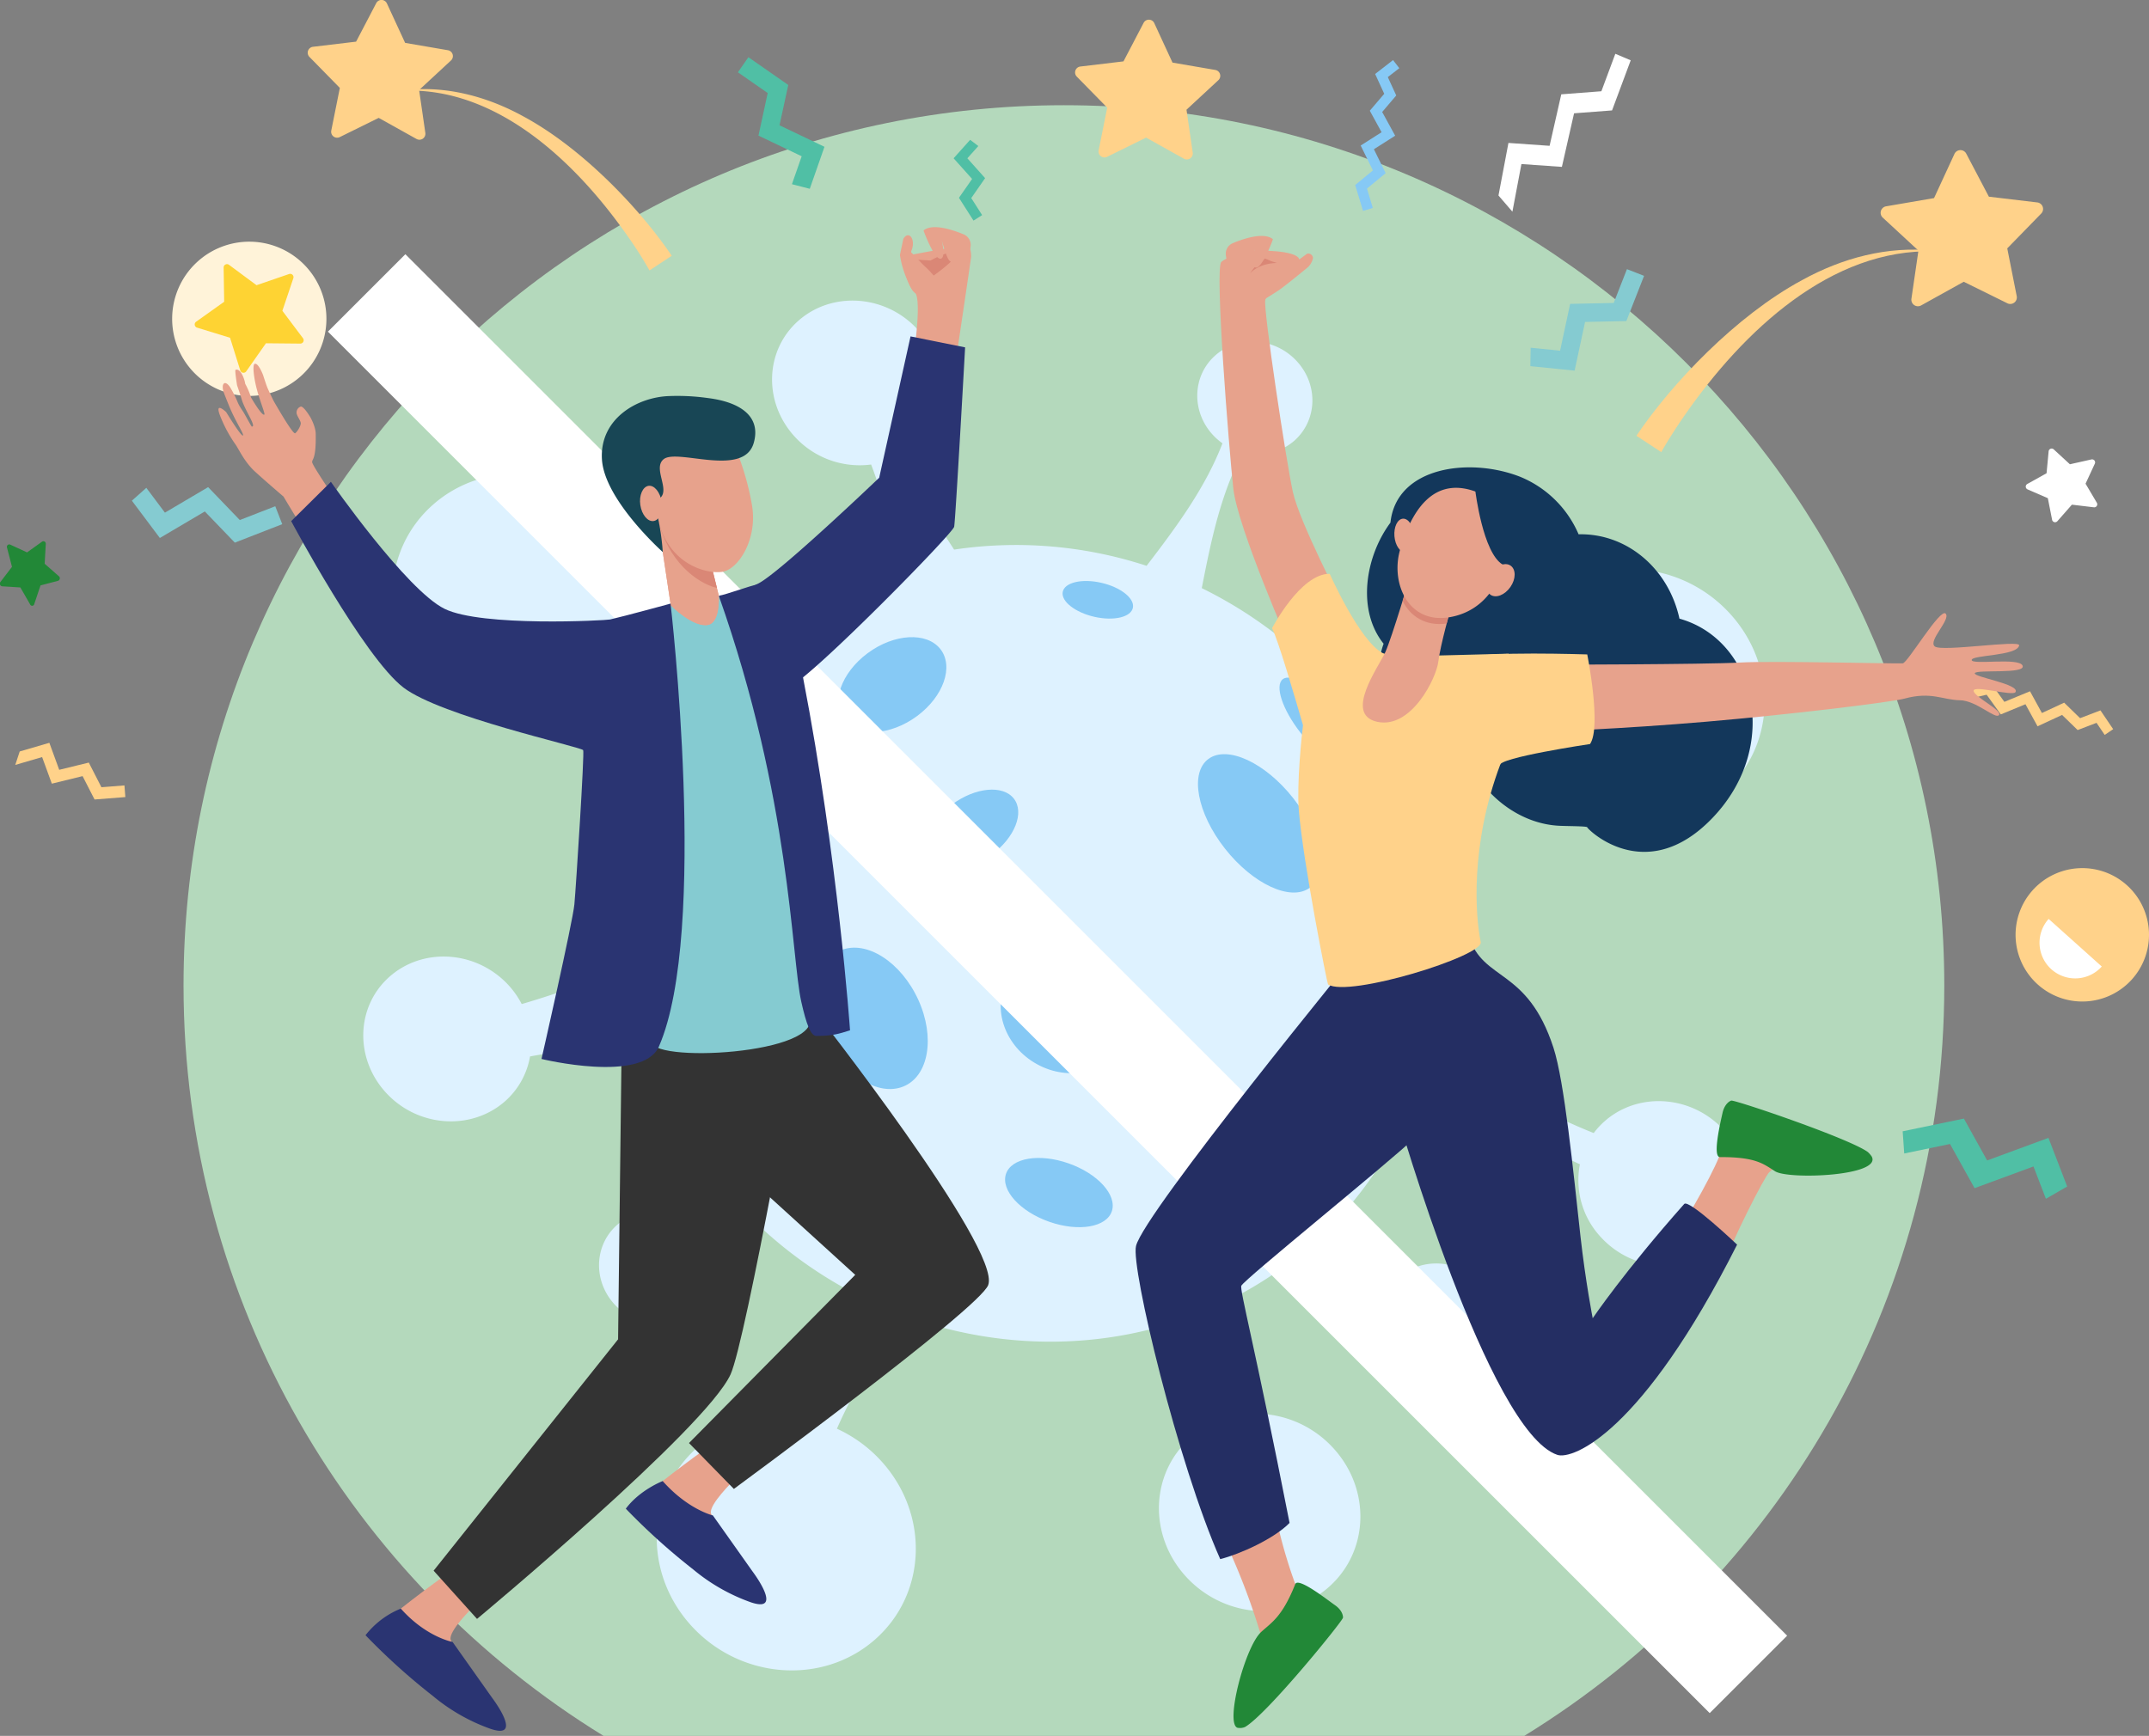
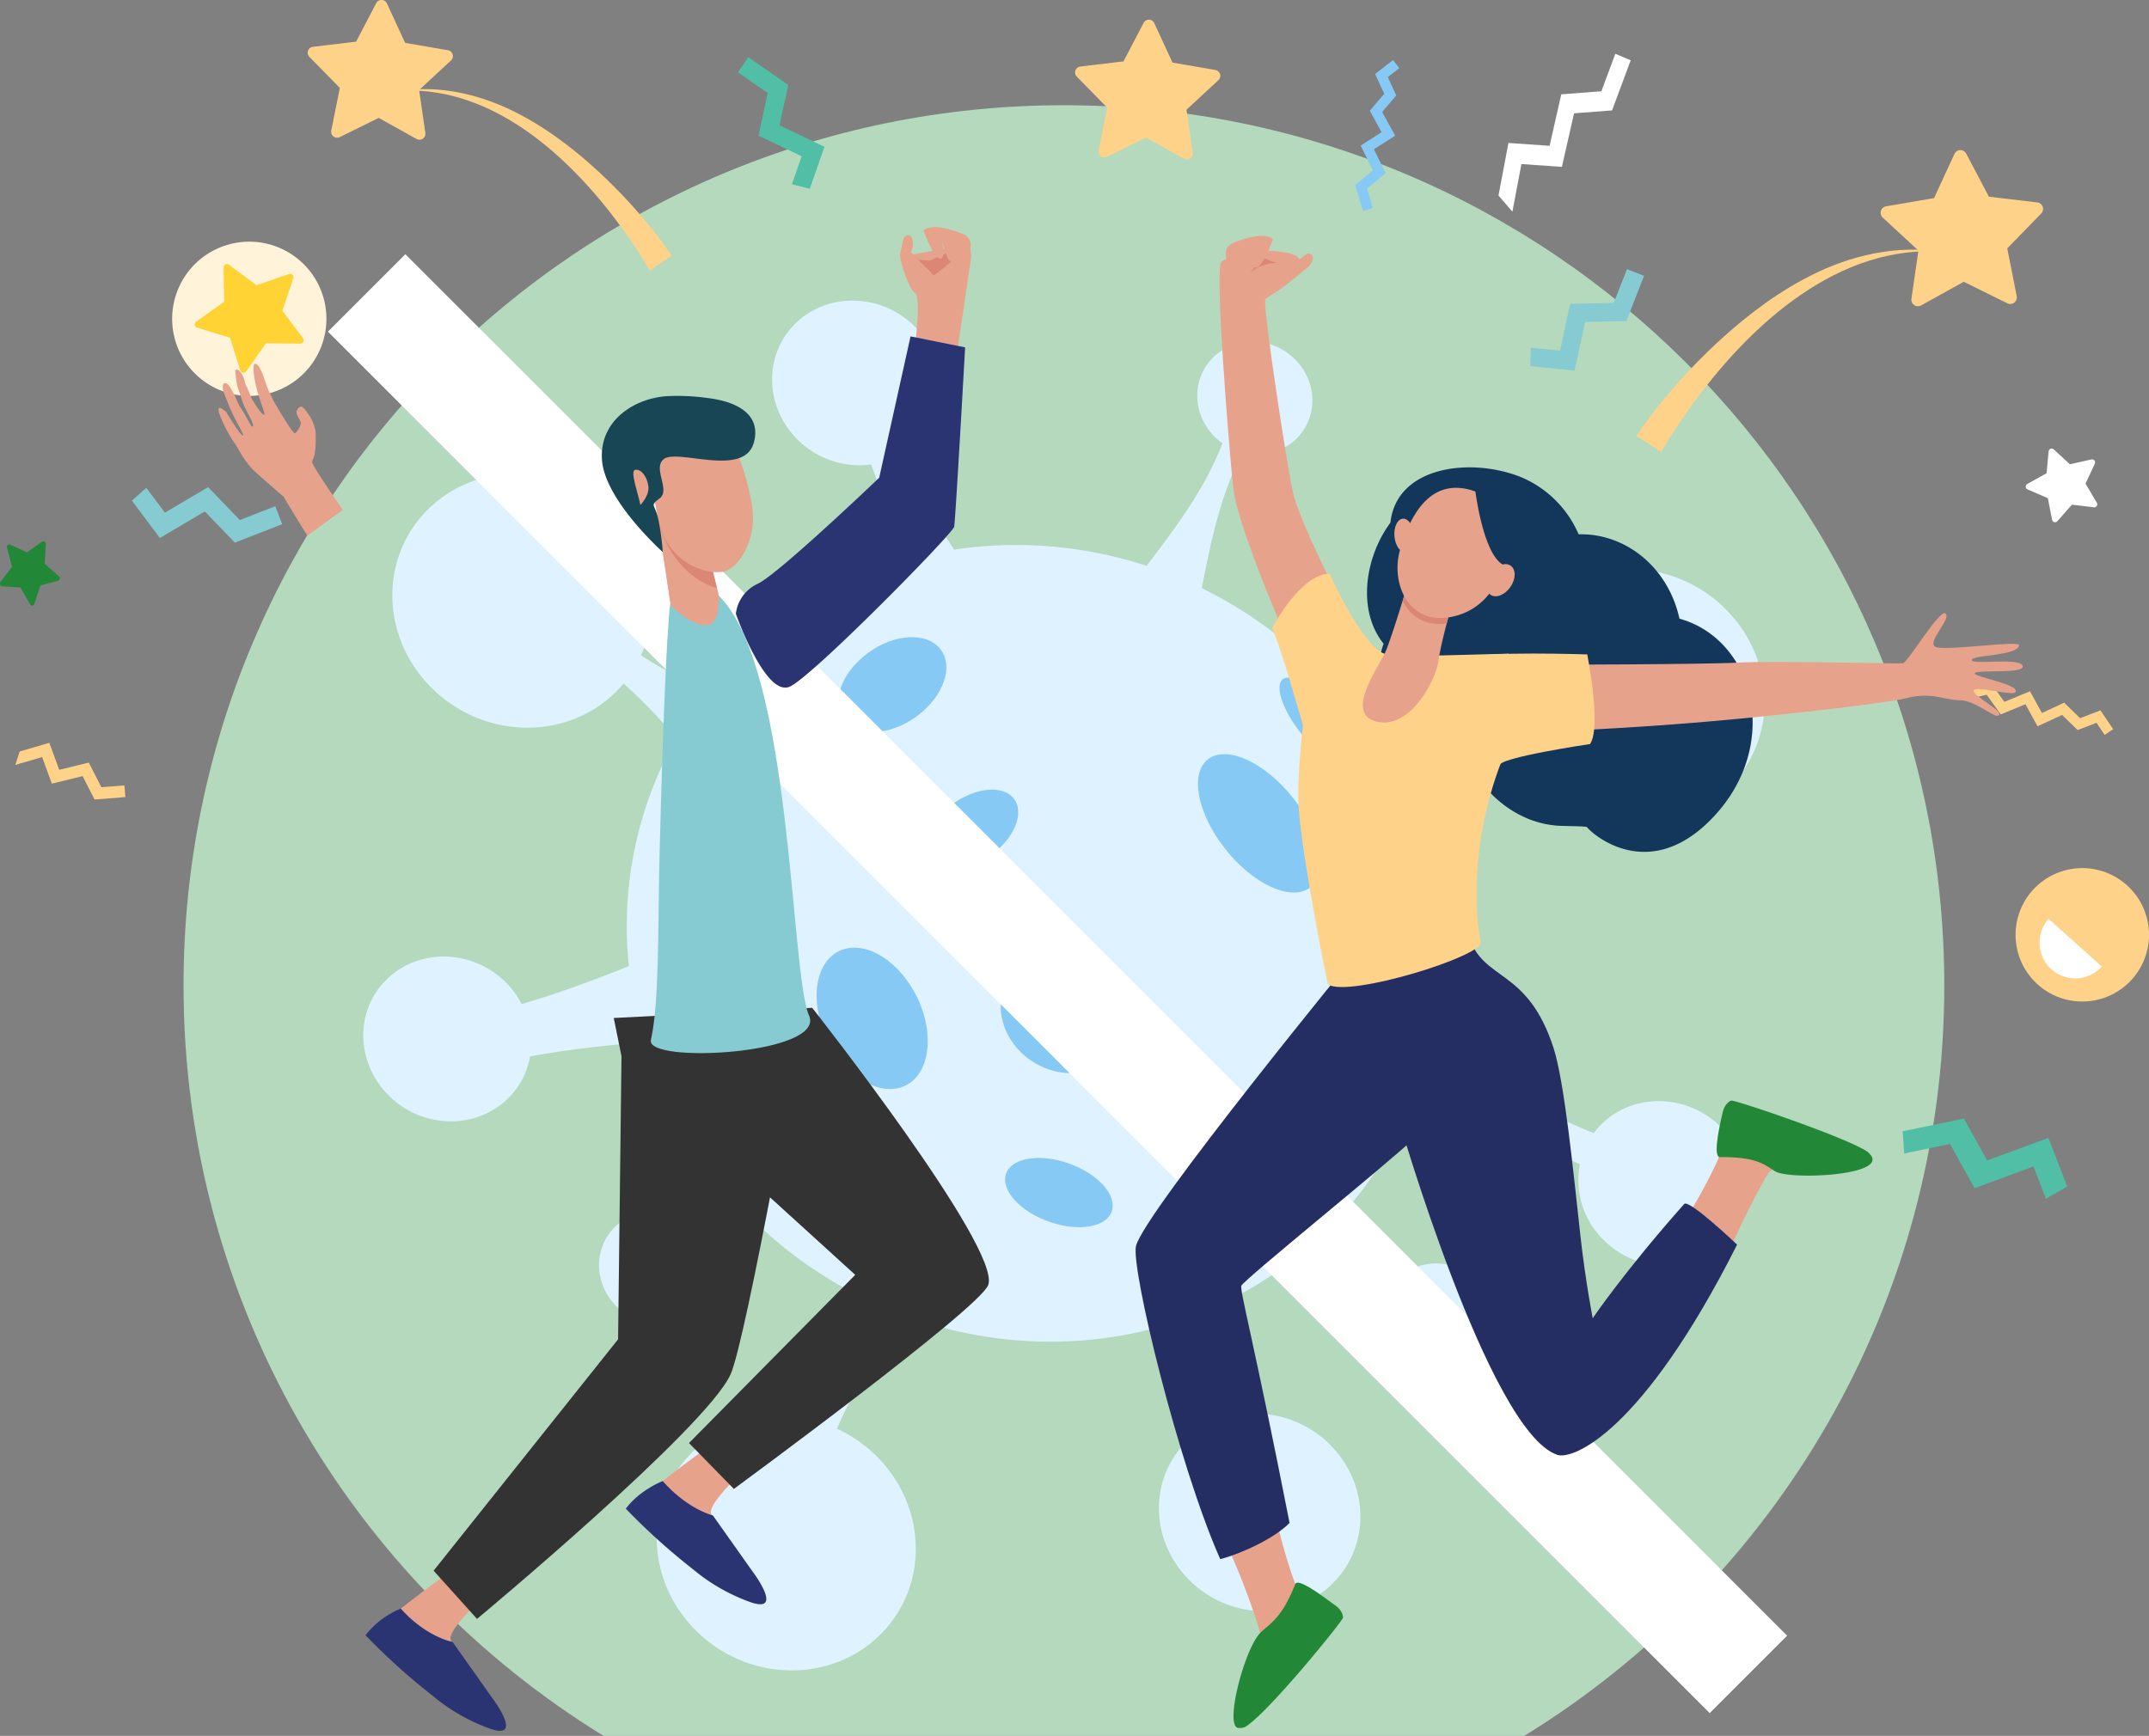
<svg xmlns="http://www.w3.org/2000/svg" viewBox="0 0 980.16 791.93">
  <rect x="0" y="0" width="980.16" height="791.93" fill="#808080" stroke="none" />
  <defs>
    <style>.cls-1{fill:#b4d9bc;}.cls-2{fill:#def2ff;}.cls-3{fill:#86c9f5;}.cls-4{fill:#fff;}.cls-5{fill:#ffd28a;}.cls-6{fill:#85cbd1;}.cls-7{fill:#50bfa5;}.cls-8{fill:#fff3d9;}.cls-9{fill:#fed333;}.cls-10{fill:#228837;}.cls-11{fill:#e7a28c;}.cls-12{fill:#da8776;}.cls-13{fill:#13375b;}.cls-14{fill:#242e63;}.cls-15{fill:#2a3472;}.cls-16{fill:#333;}.cls-17{fill:#184655;}</style>
  </defs>
  <g id="Layer_2" data-name="Layer 2">
    <g id="Layer_1-2" data-name="Layer 1">
      <path class="cls-1" d="M485.25,48C707,48,886.79,227.82,886.79,449.58c0,144.81-76.66,271.71-191.6,342.35H275.31C160.36,721.29,83.71,594.39,83.71,449.58,83.71,227.82,263.48,48,485.25,48Z" />
      <path class="cls-2" d="M177.83,445.43c15.47-13.51,39.72-11.69,54.17,4.08a39.89,39.89,0,0,1,5.95,8.54c19.23-5.55,38-13,48.87-17.3a174.52,174.52,0,0,1,21.6-104,236.12,236.12,0,0,0-24-24.93,55.59,55.59,0,0,1-6.08,6.21c-23.84,20.82-61.22,18-83.49-6.29s-21-60.87,2.87-81.7,61.23-18,83.49,6.28c16.46,18,20,42.62,11.16,62.68a233.09,233.09,0,0,0,30.41,16.4A175.36,175.36,0,0,1,408,257c-1.32-8-4.43-25.64-7-34.28-1-3.44-2.24-7.1-3.68-10.8a40.15,40.15,0,0,1-34.87-12.74c-14.44-15.77-13.61-39.5,1.86-53s39.73-11.69,54.17,4.07,13.61,39.5-1.86,53a35.69,35.69,0,0,1-5.45,3.89c6.75,17.29,17.55,33.62,24,43.59a191.4,191.4,0,0,1,87.79,7.4c13.52-17.64,26.81-35.57,34.61-55.89a28,28,0,0,1-4.43-3.89c-9.9-10.8-9.32-27.06,1.28-36.32s27.21-8,37.1,2.8,9.33,27-1.27,36.31a25.91,25.91,0,0,1-23.55,5.34c-9.9,19.23-14.09,38.87-18.57,61.83A196.42,196.42,0,0,1,628.49,341c20-3.59,40.27-7.43,59.52-13.72-4.19-19.39,1.72-40,17.45-53.72,23.85-20.83,61.23-18,83.49,6.28s21,60.88-2.87,81.71-61.23,18-83.49-6.28a62.45,62.45,0,0,1-6.44-8.37c-18,7.23-35,16.76-51.72,26.33A180.3,180.3,0,0,1,652,477.13c21.52,12.86,48.75,29.41,74.9,39.77a35.77,35.77,0,0,1,5.11-5.51c15.47-13.51,39.72-11.69,54.17,4.08s13.61,39.5-1.87,53-39.72,11.69-54.16-4.08a38.08,38.08,0,0,1-9.56-33.23c-25-11.92-54.6-20.39-77.11-27a169.58,169.58,0,0,1-26.4,44.1,320,320,0,0,0,26.08,31c11.59-6,26.54-2.33,34.42,8.9,8.39,11.94,5.6,27.89-6.23,35.61s-28.22,4.31-36.6-7.63a25.33,25.33,0,0,1-.43-29.13A311.94,311.94,0,0,0,607,559.48,175.55,175.55,0,0,1,558,594.36q.51,5,1.14,10c.9,7.12,2,14.18,3.25,21.18a148.09,148.09,0,0,0,5.11,19.63,48.18,48.18,0,0,1,40.62,15.46c17.31,18.89,16.31,47.35-2.24,63.55s-47.62,14-64.93-4.89-16.32-47.35,2.23-63.55a43.42,43.42,0,0,1,12.68-7.66A151.75,151.75,0,0,0,546.66,631q-5.85-9.15-12.22-18.1-2.72-3.81-5.54-7.59c-38,10.62-79.24,8.67-117-5.37-9.44,14.29-15,23.39-16.9,26.44a207.47,207.47,0,0,0-13.28,25.4,62.49,62.49,0,0,1,20.08,14.61c22.26,24.3,21,60.88-2.87,81.71s-61.23,18-83.49-6.28-21-60.88,2.87-81.71c13.54-11.83,31.45-16,48.48-13a209.54,209.54,0,0,0,11.66-28.6c1.24-4,4.41-13.71,9-29.64a195.7,195.7,0,0,1-46.8-35.12,179.81,179.81,0,0,0-18,13.47c5.42,10.25,3.6,22.88-5.27,30.62-10.59,9.26-27.21,8-37.1-2.79s-9.32-27.06,1.27-36.32c9.94-8.67,25.15-8.12,35.17.87A178.25,178.25,0,0,0,334.24,547a189.6,189.6,0,0,1-40.49-71.56c-14,1.18-33.72,3.09-52,6.52a35.28,35.28,0,0,1-11.58,20.6C214.66,516,190.41,514.2,176,498.44S162.36,458.94,177.83,445.43Z" />
      <path class="cls-3" d="M597.37,405c-8.59,6.36-25.91-1.64-38.67-17.87s-16.14-34.53-7.55-40.89,25.91,1.65,38.67,17.87S606,398.69,597.37,405Z" />
      <path class="cls-3" d="M418.26,326.68c-12.11,8.95-27,9.8-33.2,1.88S383.6,307,395.71,298s27-9.8,33.2-1.88S430.37,317.72,418.26,326.68Z" />
      <path class="cls-3" d="M412,495.67c-11.6,4.71-27.36-5.4-35.2-22.58s-4.79-34.9,6.81-39.61,27.36,5.41,35.2,22.58S423.58,491,412,495.67Z" />
      <path class="cls-3" d="M583.69,539.84c-14.45,10.69-31.72,12.29-38.57,3.59s-.68-24.43,13.77-35.12,31.72-12.3,38.57-3.59S598.15,529.15,583.69,539.84Z" />
      <path class="cls-3" d="M507.13,552.51c2.39-7.38-6.48-17.14-19.82-21.8s-26.1-2.48-28.5,4.89,6.47,17.14,19.82,21.8S504.73,559.88,507.13,552.51Z" />
-       <path class="cls-3" d="M502.21,265.85c-8.84-2-16.67-.11-17.5,4.18s5.67,9.39,14.51,11.38,16.67.12,17.5-4.18S511.05,267.84,502.21,265.85Z" />
      <path class="cls-3" d="M320.19,367.7c-3.28,8.06-3.43,15.68-.31,17s8.3-4.13,11.58-12.2,3.43-15.67.32-17S323.48,359.63,320.19,367.7Z" />
      <path class="cls-3" d="M371,534c6.41,6.44,13.51,9.85,15.85,7.61s-.95-9.28-7.37-15.72-13.51-9.85-15.85-7.61S364.55,527.56,371,534Z" />
      <path class="cls-3" d="M615.56,348.52c-3.91,2.89-13.89-3.43-22.29-14.12s-12-21.69-8.15-24.58,13.89,3.44,22.29,14.12S619.47,345.63,615.56,348.52Z" />
      <path class="cls-3" d="M452.33,389.89c-10.55,7.8-23.14,9-28.12,2.66s-.47-17.79,10.08-25.59,23.13-9,28.11-2.65S462.87,382.1,452.33,389.89Z" />
      <path class="cls-3" d="M636.29,468.35c-5.56,11.81-16,18.51-23.25,15s-8.67-16-3.11-27.78,16-18.52,23.26-15S641.86,456.54,636.29,468.35Z" />
      <path class="cls-3" d="M512.38,476.22c-7.13,13.17-24.78,17.32-39.4,9.27s-20.71-25.25-13.58-38.42,24.77-17.32,39.4-9.27S519.51,463.05,512.38,476.22Z" />
      <rect class="cls-4" x="457.37" y="3.11" width="49.95" height="891.27" transform="translate(1140.72 424.99) rotate(135)" />
      <path class="cls-5" d="M296.23,123.38a174.12,174.12,0,0,0-9.39-14.84C262.65,73.69,226.78,40.1,184.71,41.36l0-.26c19-2.08,37.65,3,54,12,27,14.55,53.28,42.27,67.67,63.58Z" />
      <path class="cls-5" d="M194,60.65l-2.84-19.6,14.53-13.46a2.72,2.72,0,0,0-1.39-4.68l-19.52-3.35-8.31-18a2.71,2.71,0,0,0-4.87-.12L162.42,19l-19.67,2.35a2.72,2.72,0,0,0-1.63,4.6L155,40.11,151.1,59.54a2.72,2.72,0,0,0,3.87,3l17.76-8.76L190,63.41A2.72,2.72,0,0,0,194,60.65Z" />
      <path class="cls-5" d="M544,69.65l-2.84-19.6,14.53-13.46a2.72,2.72,0,0,0-1.39-4.68l-19.52-3.35-8.31-18a2.71,2.71,0,0,0-4.87-.12L512.42,28l-19.67,2.35a2.72,2.72,0,0,0-1.63,4.6L505,49.11,501.1,68.54a2.72,2.72,0,0,0,3.87,3l17.76-8.76L540,72.41A2.72,2.72,0,0,0,544,69.65Z" />
      <polygon class="cls-3" points="627.2 33.75 631.35 42.79 624.77 50.51 630.14 60.32 620.61 66.39 626.19 77.74 618.1 84.41 621.68 96.21 626.14 94.86 623.47 86.03 632 78.99 626.64 68.08 636.34 61.91 630.41 51.09 636.83 43.55 632.98 35.17 638.23 31.1 635.37 27.41 627.2 33.75" />
      <path class="cls-5" d="M927.06,406.17a30.43,30.43,0,1,0,43-2.35A30.44,30.44,0,0,0,927.06,406.17Z" />
      <path class="cls-4" d="M958.62,440.93a16.27,16.27,0,1,1-24.23-21.72Z" />
      <polygon class="cls-6" points="66.74 222.55 75.22 233.87 94.93 222.23 109.37 237.24 125.55 230.95 128.73 239.13 107.1 247.55 93.42 233.33 72.91 245.43 60.15 228.41 66.74 222.55" />
      <polygon class="cls-6" points="698.14 158.63 711.56 159.99 716.14 138.63 736.01 138.21 742.05 122.79 749.86 125.84 741.78 146.47 722.95 146.87 718.18 169.09 697.99 167.04 698.14 158.63" />
      <polygon class="cls-7" points="361.2 84.03 365.65 71.29 345.94 61.87 350.15 42.44 336.56 32.98 341.35 26.1 359.53 38.76 355.54 57.16 376.04 66.97 369.34 86.13 361.2 84.03" />
      <polygon class="cls-7" points="933.14 546.89 927.47 532.14 900.6 542.04 889.4 521.89 868.52 526.22 867.81 516.1 895.73 510.3 906.34 529.4 934.3 519.1 942.84 541.29 933.14 546.89" />
      <path class="cls-5" d="M757.72,206.26c.19-.53,4.68-8.22,10.49-16.58,27-38.9,67-76.4,114-75l0-.28c-21.23-2.33-42,3.32-60.3,13.4-30.13,16.24-59.49,47.19-75.55,71Z" />
      <path class="cls-5" d="M871.81,136.22,875,114.33l-16.22-15a3,3,0,0,1,1.55-5.22l21.79-3.74,9.27-20.07a3,3,0,0,1,5.45-.14l10.29,19.57,22,2.61a3,3,0,0,1,1.81,5.14l-15.43,15.83,4.3,21.69a3,3,0,0,1-4.33,3.32l-19.82-9.78L876.29,139.3A3,3,0,0,1,871.81,136.22Z" />
      <path class="cls-4" d="M956.34,229.31l-5.12-8.65,4.23-9.13a1.38,1.38,0,0,0-1.56-1.93l-9.81,2.2L936.7,205a1.39,1.39,0,0,0-2.32.89l-.94,10-8.78,4.9a1.38,1.38,0,0,0,.13,2.48l9.23,4,1.94,9.86a1.39,1.39,0,0,0,2.4.65l6.64-7.55,10,1.2A1.38,1.38,0,0,0,956.34,229.31Z" />
      <polygon class="cls-5" points="8.99 342.82 22.51 338.87 27.01 351.19 40.5 347.89 46.26 359.14 56.76 358.31 57.17 363.63 43.13 364.73 37.67 354.07 23.64 357.51 19.21 345.38 6.96 348.96 8.99 342.82" />
      <polygon class="cls-4" points="683.46 89.19 688 65.21 706.77 66.52 712.1 43.03 730.39 41.63 736.75 24.54 743.77 27.51 735.26 50.37 717.93 51.69 712.38 76.13 693.92 74.84 689.81 96.57 683.46 89.19" />
      <polygon class="cls-5" points="958.02 324.08 948.73 327.63 941.46 320.56 931.32 325.28 925.89 315.36 914.2 320.19 908.07 311.68 896.06 314.48 897.12 319.02 906.1 316.93 912.57 325.91 923.81 321.27 929.33 331.35 940.51 326.15 947.62 333.05 956.23 329.76 959.95 335.27 963.82 332.65 958.02 324.08" />
-       <polygon class="cls-7" points="446.22 66.62 441.21 72.21 449.31 81.27 442.99 90.36 447.95 98.13 444.02 100.64 437.38 90.24 443.38 81.64 434.94 72.21 442.48 63.79 446.22 66.62" />
      <path class="cls-8" d="M89.33,120.07a35.18,35.18,0,1,0,49.74,1A35.17,35.17,0,0,0,89.33,120.07Z" />
      <path class="cls-9" d="M89.93,149.48l15,4.61L109.59,169a1.53,1.53,0,0,0,2.71.42l9-12.82,15.66.15a1.53,1.53,0,0,0,1.24-2.44l-9.41-12.52,5-14.85a1.52,1.52,0,0,0-1.94-1.93L117,130.11l-12.58-9.32A1.53,1.53,0,0,0,102,122l.25,15.66-12.76,9.08A1.52,1.52,0,0,0,89.93,149.48Z" />
      <path class="cls-10" d="M9.29,268,1,267.47a1.22,1.22,0,0,1-.79-2l5.26-6.88-2.27-8.75a1.1,1.1,0,0,1,1.43-1.4L12.35,252l6.85-4.91a1.1,1.1,0,0,1,1.68,1.09l-.51,9,6.5,5.71a1.22,1.22,0,0,1-.39,2.07l-8,2.1-2.83,8.45a1,1,0,0,1-1.93.19Z" />
      <path class="cls-11" d="M612.18,275.68s-19.48-37.47-22.5-51.23-13.48-83-12.6-87.5,17.43-15.19,15.39-19-17.81-3.8-21.41-3.48-10.87,2.43-14,5,3.49,85.58,5.46,103.46,26.17,72.92,26.17,72.92Z" />
      <path class="cls-12" d="M577,117.94c.43.27,2.06.75,2.45,1.1l3,.94s-7.69-.19-12.24,4.68A20.74,20.74,0,0,1,577,117.94Z" />
      <path class="cls-13" d="M766,282.23c-4.94-22.71-23.86-39-46-38.48a49.35,49.35,0,0,0-26.7-26.26c-23-9-56.41-4.63-59.12,20.94-11.59,15.61-15.37,40-3.11,55.24-8.12,22.19,10,47.82,37.75,51.46,7.37,17.61,24.25,30.89,42.79,31.61,4.45.18,11.27.14,12.34.6-1.35-.48,26,28.25,57.1-4.18C812.76,340.07,800.47,291.85,766,282.23Z" />
      <path class="cls-11" d="M581.08,687.42a222.65,222.65,0,0,0,9.52,34.74c.37.87,3.84,4.05,4.24,5-1.87,21.35-15.48,34-28.25,43.08,2.77-10.77,8.94-23.13,8.14-25.52A305,305,0,0,0,558,701.57C568.64,700.37,572.43,693.91,581.08,687.42Z" />
      <path class="cls-14" d="M620,433.32l73.83,50.42s-36,23.35-48.28,35.1-78.3,65-79.38,67.73c-.79,2,6.12,27.27,22,108.19-7,7.17-22.47,14.2-31.62,16.52-19.18-43.17-40.85-133-38.41-142.87C521.89,553.08,620,433.32,620,433.32Z" />
      <path class="cls-11" d="M806.94,534.78C804.77,536.9,790.36,565,784.88,580c-8-5-12.88-11.08-21.85-14.47,7.08-10.24,20.87-34.88,22-40.74,2.69-13.91,5.85-16,5.85-16s46.63,15.78,49.73,20.2S815.66,526.28,806.94,534.78Z" />
      <path class="cls-10" d="M784.49,527.87c-3.61,0,.32-16.34,1.15-20.11.93-4.24,3.38-5.51,4-5.66,1.65-.41,53.47,17.13,62.23,23.42a11,11,0,0,1,1.82,2.08c4.79,8.95-37.93,10.65-44.08,6.74C804.14,530.86,800.77,527.82,784.49,527.87Z" />
      <path class="cls-14" d="M606.57,449.09s62.56-24.63,63.37-22c6.47,20.86,26.63,14.13,38.59,50.87,5,15.39,9,56,12.33,86.13,2.32,20.7,5.57,37.29,5.57,37.29s14.48-21.41,41.74-52.12c2.11-2.38,24.12,18.54,24.12,18.54-43.42,86.08-75.08,98.25-82,95.91-31.37-10.6-72.95-154.89-72.89-154.88C632.31,498.89,606.57,449.09,606.57,449.09Z" />
      <path class="cls-11" d="M703.11,303.25s74.67-.1,90.66-1c14.47-.84,71.86.62,74.1.36s17.08-25.38,19.55-22.68-8.26,12.46-4.94,15,38.93-3.14,38.46-.51c-.89,4.93-21.67,4.3-21.65,6.68s21.75-1.33,23.23,2.61-20.9,1.61-21.8,3.38,20.75,5,18.54,8.66c-1.2,2-19.18-3.33-19.09-.61s13.2,8.9,11.59,11.06-10.29-6.64-17.9-6.75-13.06-4.08-25.2-.75c-6,1.65-51.78,7.24-90.47,10.55-39.66,3.39-72.18,4.47-72.18,4.47Z" />
      <path class="cls-5" d="M592.39,369.62c-1-12,1.37-34.81,1.91-38.79-3.63-12.45-11.35-39-14.12-44.24,0,0,13-25,26.31-24.81,0,0,13.59,30.64,24.1,36.12.15,0,3.72,1.58,5.29,1.57,10.14-.07,45.6-1.14,52.21-1.26l-3.72,50.3c-14,37.05-11.42,69.84-9,81.26,1.37,6.35-60.2,25.43-69.66,19.34C605.38,448.87,594.39,393.86,592.39,369.62Z" />
      <path class="cls-5" d="M670.08,300.11c6.54-3.13,53.86-1.56,53.86-1.56s6.62,33,1.28,40.88c0,0-42.32,6.29-41.12,9.77Z" />
      <path class="cls-11" d="M661.83,277.06s-4.92,17.3-5.81,24.78-12.29,30.79-27.81,27.46.68-25.09,3.71-31.95,11.26-34.55,11.26-34.55Z" />
      <path class="cls-12" d="M639.73,274.16c1.95-6.31,3.45-11.36,3.45-11.36l18.65,14.26s-.9,3.18-2,7.4C650,285.8,643.22,281.08,639.73,274.16Z" />
      <path class="cls-11" d="M675.36,225.22a26.36,26.36,0,0,1,11,14.57c2.86,9.9-.93,35.29-22.2,41.12S634,266.46,638.58,250.78,653,215.28,675.36,225.22Z" />
      <path class="cls-11" d="M636,244.63c.36,4.24,2.64,7.51,5.11,7.3s4.18-3.81,3.83-8-2.64-7.51-5.11-7.3S635.67,240.4,636,244.63Z" />
      <path class="cls-10" d="M590.77,722.68c1.33-3.36,14.84,7.35,18,9.52,3.58,2.45,3.85,5.2,3.76,5.82-.23,1.64-34.6,44-44.66,49.83a5.74,5.74,0,0,1-3.53.34c-5.58-2.15,3.5-36.79,10.83-43.63C579.94,740.14,584.75,737.8,590.77,722.68Z" />
      <path class="cls-13" d="M672.89,223.9s3.43,28.43,12.53,33.69,5.07,17.78,5.07,17.78,8.75-29.11,1.63-38.6S672.89,223.9,672.89,223.9Z" />
      <path class="cls-11" d="M679.92,261.58c-2.54,3.66-2.59,8-.12,9.74s6.54.14,9.09-3.52,2.59-8,.12-9.74S682.47,257.92,679.92,261.58Z" />
      <path class="cls-11" d="M580.36,108.94a.39.39,0,0,1,.14.47c-.72,2-5,13.1-7.76,12.63-3-.51.39-11.72.39-11.72s-2.58,10.71-4.3,12.57-4.73,1.35-4.18-2.93a27.65,27.65,0,0,1,2.12-7.55s-2.15,10.52-4.64,11.56c-1.54.65-2.52-3.92-3-7.46a5.22,5.22,0,0,1,3.14-5.58C567.22,108.86,576.08,105.9,580.36,108.94Z" />
      <path class="cls-11" d="M580.42,126.2,577,124.66c4.62-6.26,11.62-4.37,13.84-5l5.33-3.93a2.18,2.18,0,0,1,2.69,2,8.08,8.08,0,0,1-2.27,4.13s-9.53,7.86-12.89,10.24c-1.66,1.19-6.88,4.37-6.88,4.37l-3.05-5.69Z" />
      <path class="cls-11" d="M417.71,134c-3-2.3-4.54-8.06-5.19-11.78l-1.52-4.9c1.15-.54,24-4.87,30.94-5.37a12.66,12.66,0,0,1,1,5.2c-.77,5.72-6.32,42.88-6.32,42.88l-19.8,1.31S420.17,139.29,417.71,134Z" />
      <path class="cls-12" d="M417.24,118.39s4.08,1.85,8.62,7.32c0,0,10.87-7.7,10.38-10-.66-3-11.86,3.14-11.86,3.14Z" />
      <path class="cls-11" d="M320.67,661.79S294,681,289.84,686.73c-6,8.25,45.13,23.68,39.55,14-1.29-2.22-5-9.7-5.13-10.43-.86-3.94,10-14.53,10-14.53Z" />
      <path class="cls-15" d="M343.23,716.9l-18.09-25.56s-11.29-2.63-22.89-15.67c0,0-10.42,4-16.82,12.6A295.61,295.61,0,0,0,316.19,716a85.59,85.59,0,0,0,26.35,15C357.82,736.13,343.23,716.9,343.23,716.9Z" />
      <path class="cls-11" d="M103.16,188s6.89,11.36,7.66,10.67c.59-.53-3.52-6.52-6.45-13.77-.75-1.86-1.48-3.71-2.15-5.4-1.74-4.46.41-6.77,3-2.39a49.78,49.78,0,0,1,3.09,6.16c.83,2.16,2.26,3.89,3.22,5.6,1.91,3.41,3.27,5.91,3.36,5.76s1,.21.22-1.8c-.89-2.4-3.87-7.12-4.91-10.76-.59-2.06-2.08-6.3-2.08-6.3s-1.09-6.82-.72-7c2-1,4,3.44,4.45,6.34a33.71,33.71,0,0,1,2.65,6.23s4.89,8.48,6.06,7.81c.49-.28-1.91-5.84-3.44-11.65-1.42-5.39-2-11.06-1-11.49,1.68-.72,3.88,5.11,3.88,5.11s1.33,4.16,1.87,5.51c.64,1.59,2.89,6.19,2.89,6.19s8.82,15.56,9.87,14.83,2.75-3.62,2.54-4.77-1.66-3.08-1.87-4.24a2.84,2.84,0,0,1,1.84-3.15c1.35-.34,4.43,4.88,4.43,4.88S144,194.58,144,198c.22,11.78-1.7,11.31-1.63,12.83.08,1.78,13.73,21.46,13.73,21.46l.26.31-16.2,11.78c-5.4-8.78-9.6-15.67-10.83-17.82,0,0-8.13-6.95-13.09-11.48s-7.76-11.06-9-12.55a62.08,62.08,0,0,1-6.93-13.06C97.81,182.86,103.16,188,103.16,188Z" />
      <path class="cls-16" d="M279.93,464.41l4.22,20.83,105.92,96.35-75.82,76.73,20.47,20.93s112-82.23,116-93c6.22-16.59-80.27-126.48-80.27-126.48Z" />
      <path class="cls-11" d="M201.93,719.41s-26.63,19.21-30.83,24.94c-6,8.25,45.13,23.69,39.55,14-1.29-2.22-5-9.7-5.13-10.43-.86-3.94,10-14.53,10-14.53Z" />
      <path class="cls-15" d="M224.51,774.62l-18.09-25.56s-12-2.16-23.61-15.21A39,39,0,0,0,166.71,746a294.94,294.94,0,0,0,30.76,27.73,85.5,85.5,0,0,0,26.35,15C239.11,793.85,224.51,774.62,224.51,774.62Z" />
      <path class="cls-16" d="M283.56,474.06,281.91,611,197.77,716.55l19.8,22s104.19-86.63,115.61-111.49c7.08-15.41,32.87-161.25,32.87-161.25Z" />
      <path class="cls-6" d="M369,463.27c-8.62-19.44-7.62-158.83-41.15-191.48-11.8,2-20.21,3.11-22.18,3.63-1.75,14.36-3.67,67.05-4.86,115.34-.78,32.17,0,65.91-3.93,83.7C294.42,485.48,376.87,481,369,463.27Z" />
      <path class="cls-15" d="M335.62,280s13.61,38.73,24.82,33.15,74.12-69.73,74.75-72.83,5-81.85,5-81.85l-24.89-5L401,217.94s-46,44-55.38,48.37A17.32,17.32,0,0,0,335.62,280Z" />
-       <path class="cls-15" d="M372.37,472.59c7.53,0,10.31-1,15.33-2.55,0,0-5.4-78.11-21.45-161.07-6.05-31.27-7.59-44.67-20.66-42.37-3.78.66-14,4.56-17.74,5.19,32.85,92.92,33,164.45,37.61,185.19C367.79,467.39,369.82,472.66,372.37,472.59Z" />
      <path class="cls-11" d="M324.39,257.75l3.44,14s.78,12.22-4.89,13.32c-6.84,1.33-17-8.91-17-8.91L300,236.6Z" />
      <path class="cls-11" d="M324.39,257.75l3.44,14s.78,12.22-4.89,13.32c-6.84,1.33-17-8.91-17-8.91L300,236.6Z" />
      <path class="cls-12" d="M300.1,236.78l24.29,21L327,268.24C317.67,266,304.44,255.79,300.1,236.78Z" />
      <path class="cls-11" d="M324.47,200.35c5.87,0,11.16,4.06,13.22,9.92A123.59,123.59,0,0,1,343,230.6c2.57,15.23-6.1,29.17-13.64,30.28s-25.52-3.89-29.49-25.46c-1.71-9.24-3.95-21.37,3.66-27.74C309.43,202.72,317.72,200.38,324.47,200.35Z" />
      <path class="cls-17" d="M302.31,251.86s-26.6-23.7-27.76-42.22,15.94-28.43,30.56-28.95a99.55,99.55,0,0,1,17.9.92c14.65,1.85,24.15,8.34,20.8,20.35-4.48,16.11-34.89,2.52-41.11,7.52-5.13,4.13,3.19,14.05-1.79,17.84-4.69,3.56-2.3,2.36-.75,9.13A119.51,119.51,0,0,1,302.31,251.86Z" />
-       <path class="cls-11" d="M292.05,230.39c.66,4.43,3.37,7.71,6.06,7.31s4.33-4.31,3.67-8.75-3.37-7.71-6-7.31S291.39,226,292.05,230.39Z" />
-       <path class="cls-15" d="M132.81,237.74l18.11-17.93s34.42,49.38,51.87,57.95c17,8.33,73.46,5.3,75.45,4.85,6.77-1.55,27.6-7.24,27.6-7.24s17.46,149.86-5.29,202c-7.42,17-53.57,5.73-53.57,5.73s14.24-62.4,15-70.56c.73-7.82,4.69-69.7,4-70.34-1.66-1.66-64.66-15.39-81.93-28.51C165.87,299.79,132.81,237.74,132.81,237.74Z" />
+       <path class="cls-11" d="M292.05,230.39s4.33-4.31,3.67-8.75-3.37-7.71-6-7.31S291.39,226,292.05,230.39Z" />
      <path class="cls-11" d="M421.45,104.94a.4.4,0,0,0-.14.47c.72,1.94,5,13.07,7.74,12.6,3-.51-.38-11.7-.38-11.7S431.24,117,433,118.86s4.72,1.35,4.17-2.93a27.71,27.71,0,0,0-2.11-7.52s2.14,10.49,4.62,11.53c1.55.65,2.52-3.91,3-7.45a5.2,5.2,0,0,0-3.14-5.57C434.56,104.85,425.73,101.9,421.45,104.94Z" />
      <path class="cls-11" d="M412,109c2.38-4.17,5.94.12,3.64,5.54a1.2,1.2,0,0,0,0,.64c2,1.89,7.72,8.14,7.72,8.14s-5.05,12.4-7.24,8.93a44.63,44.63,0,0,1-5.66-15.92Z" />
    </g>
  </g>
</svg>